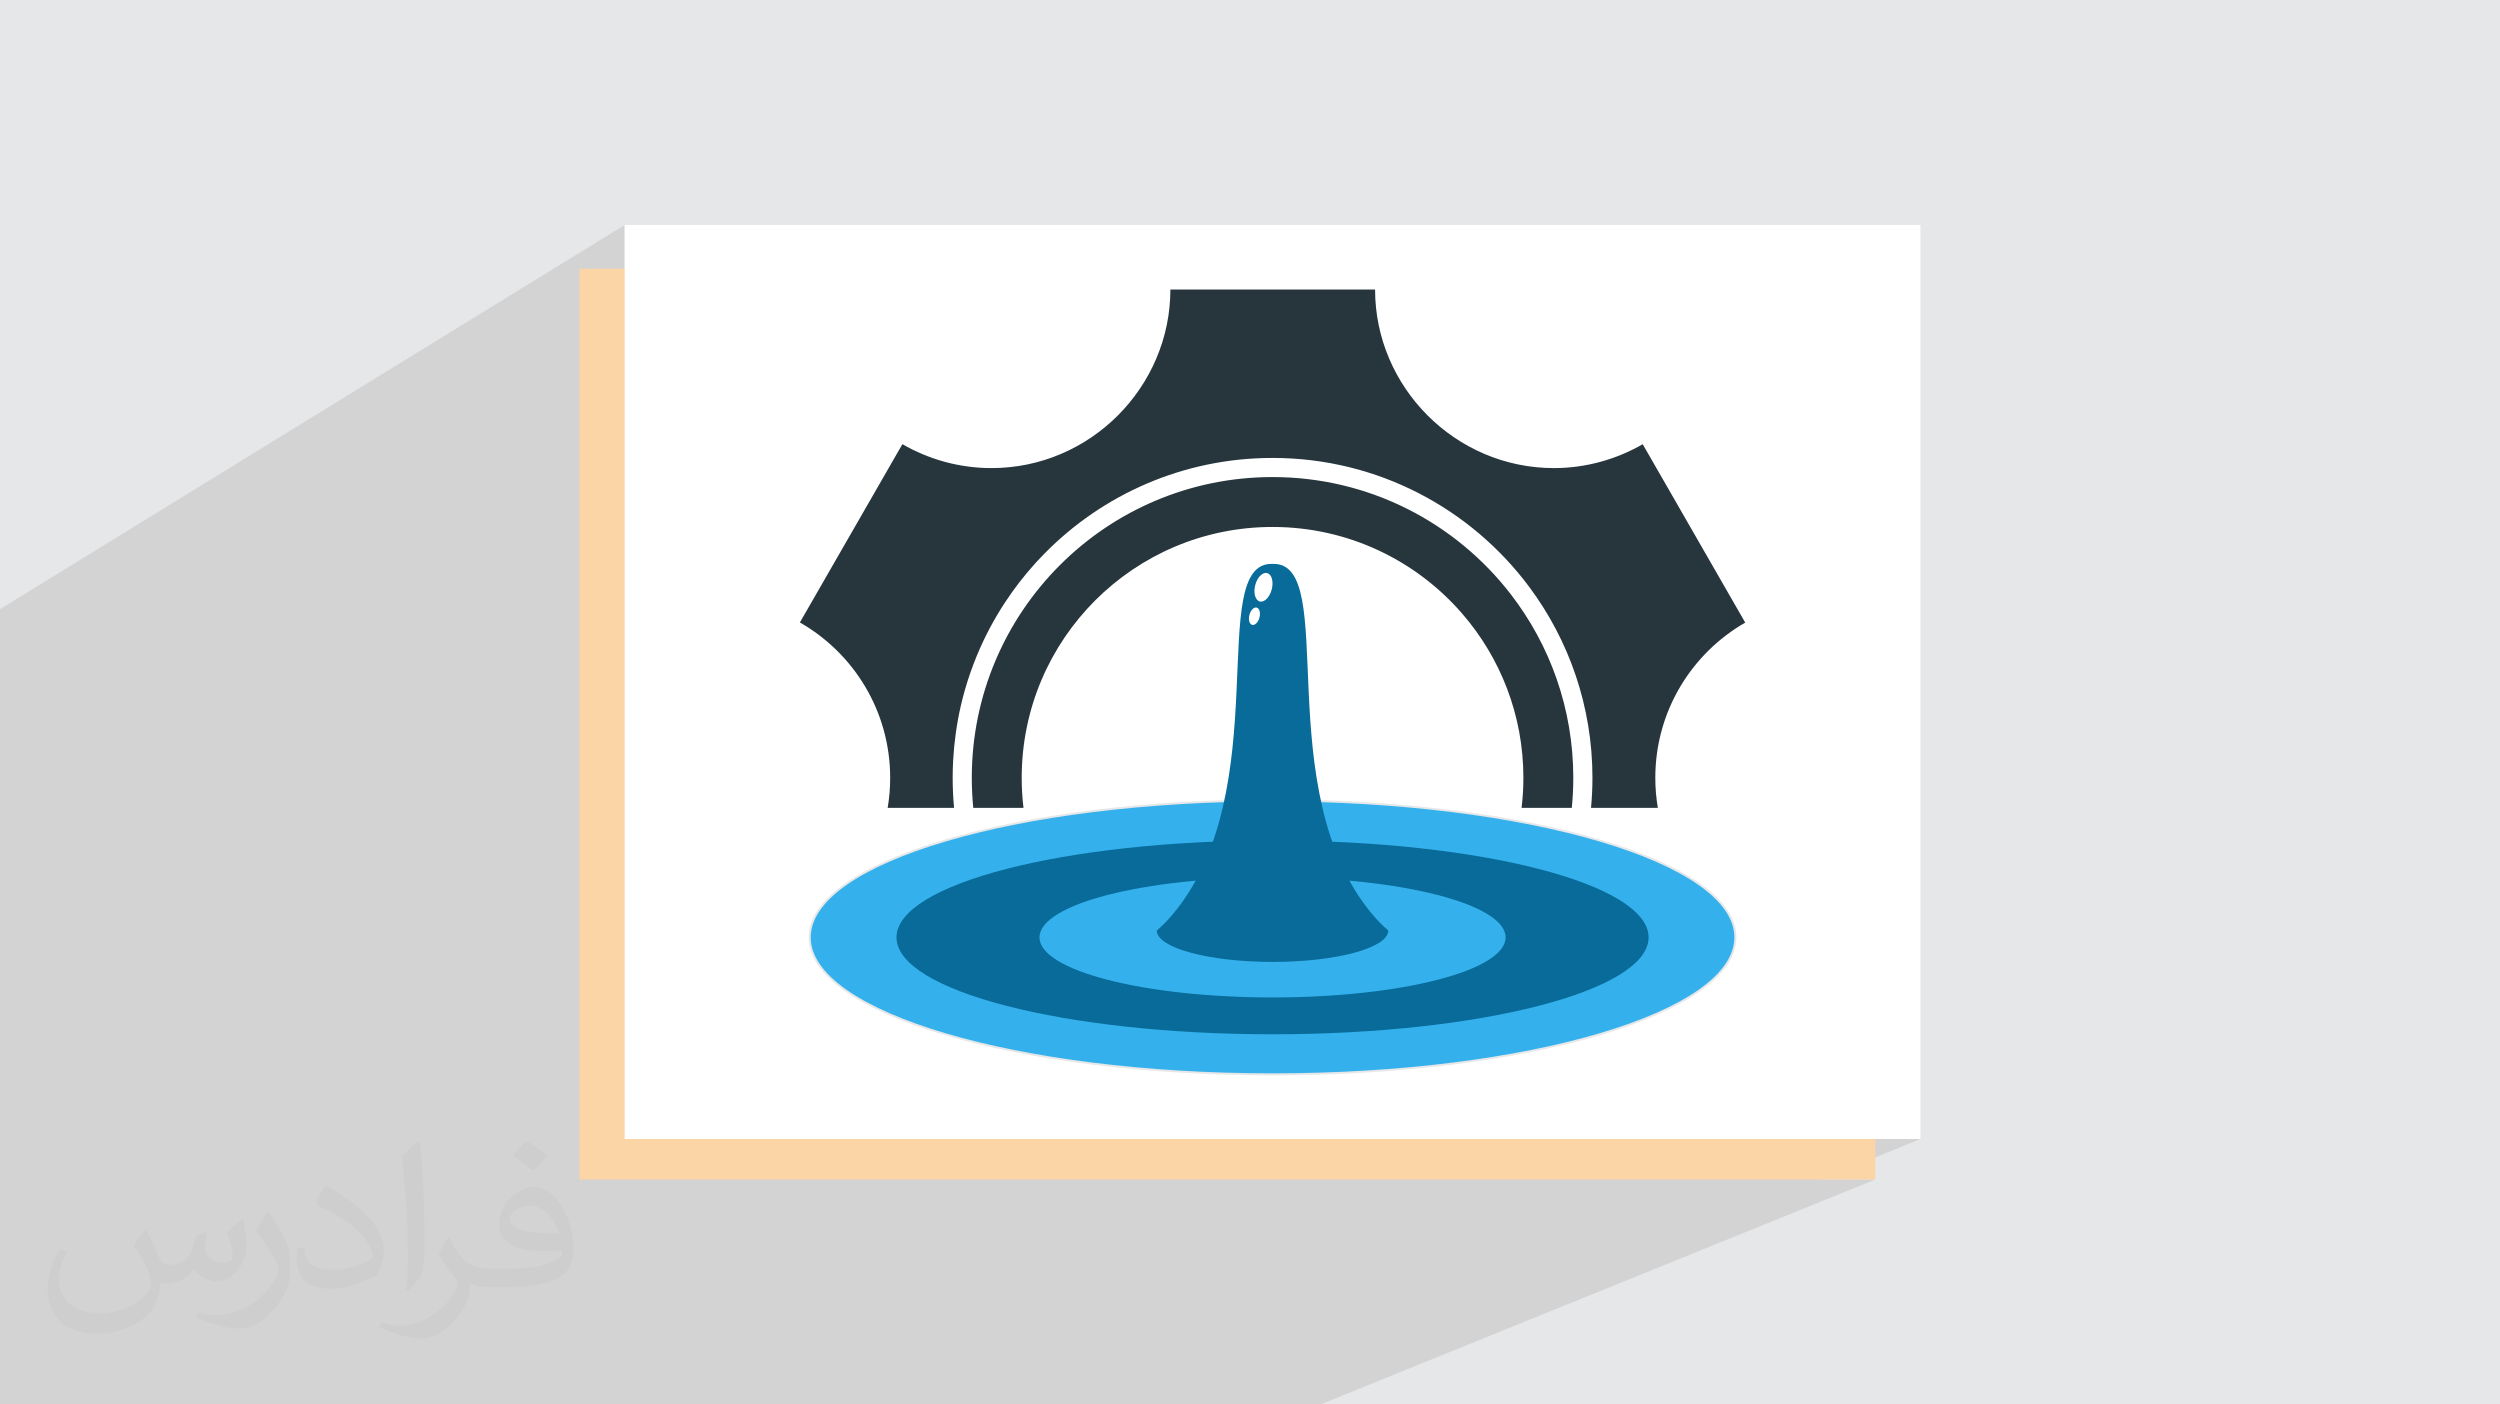
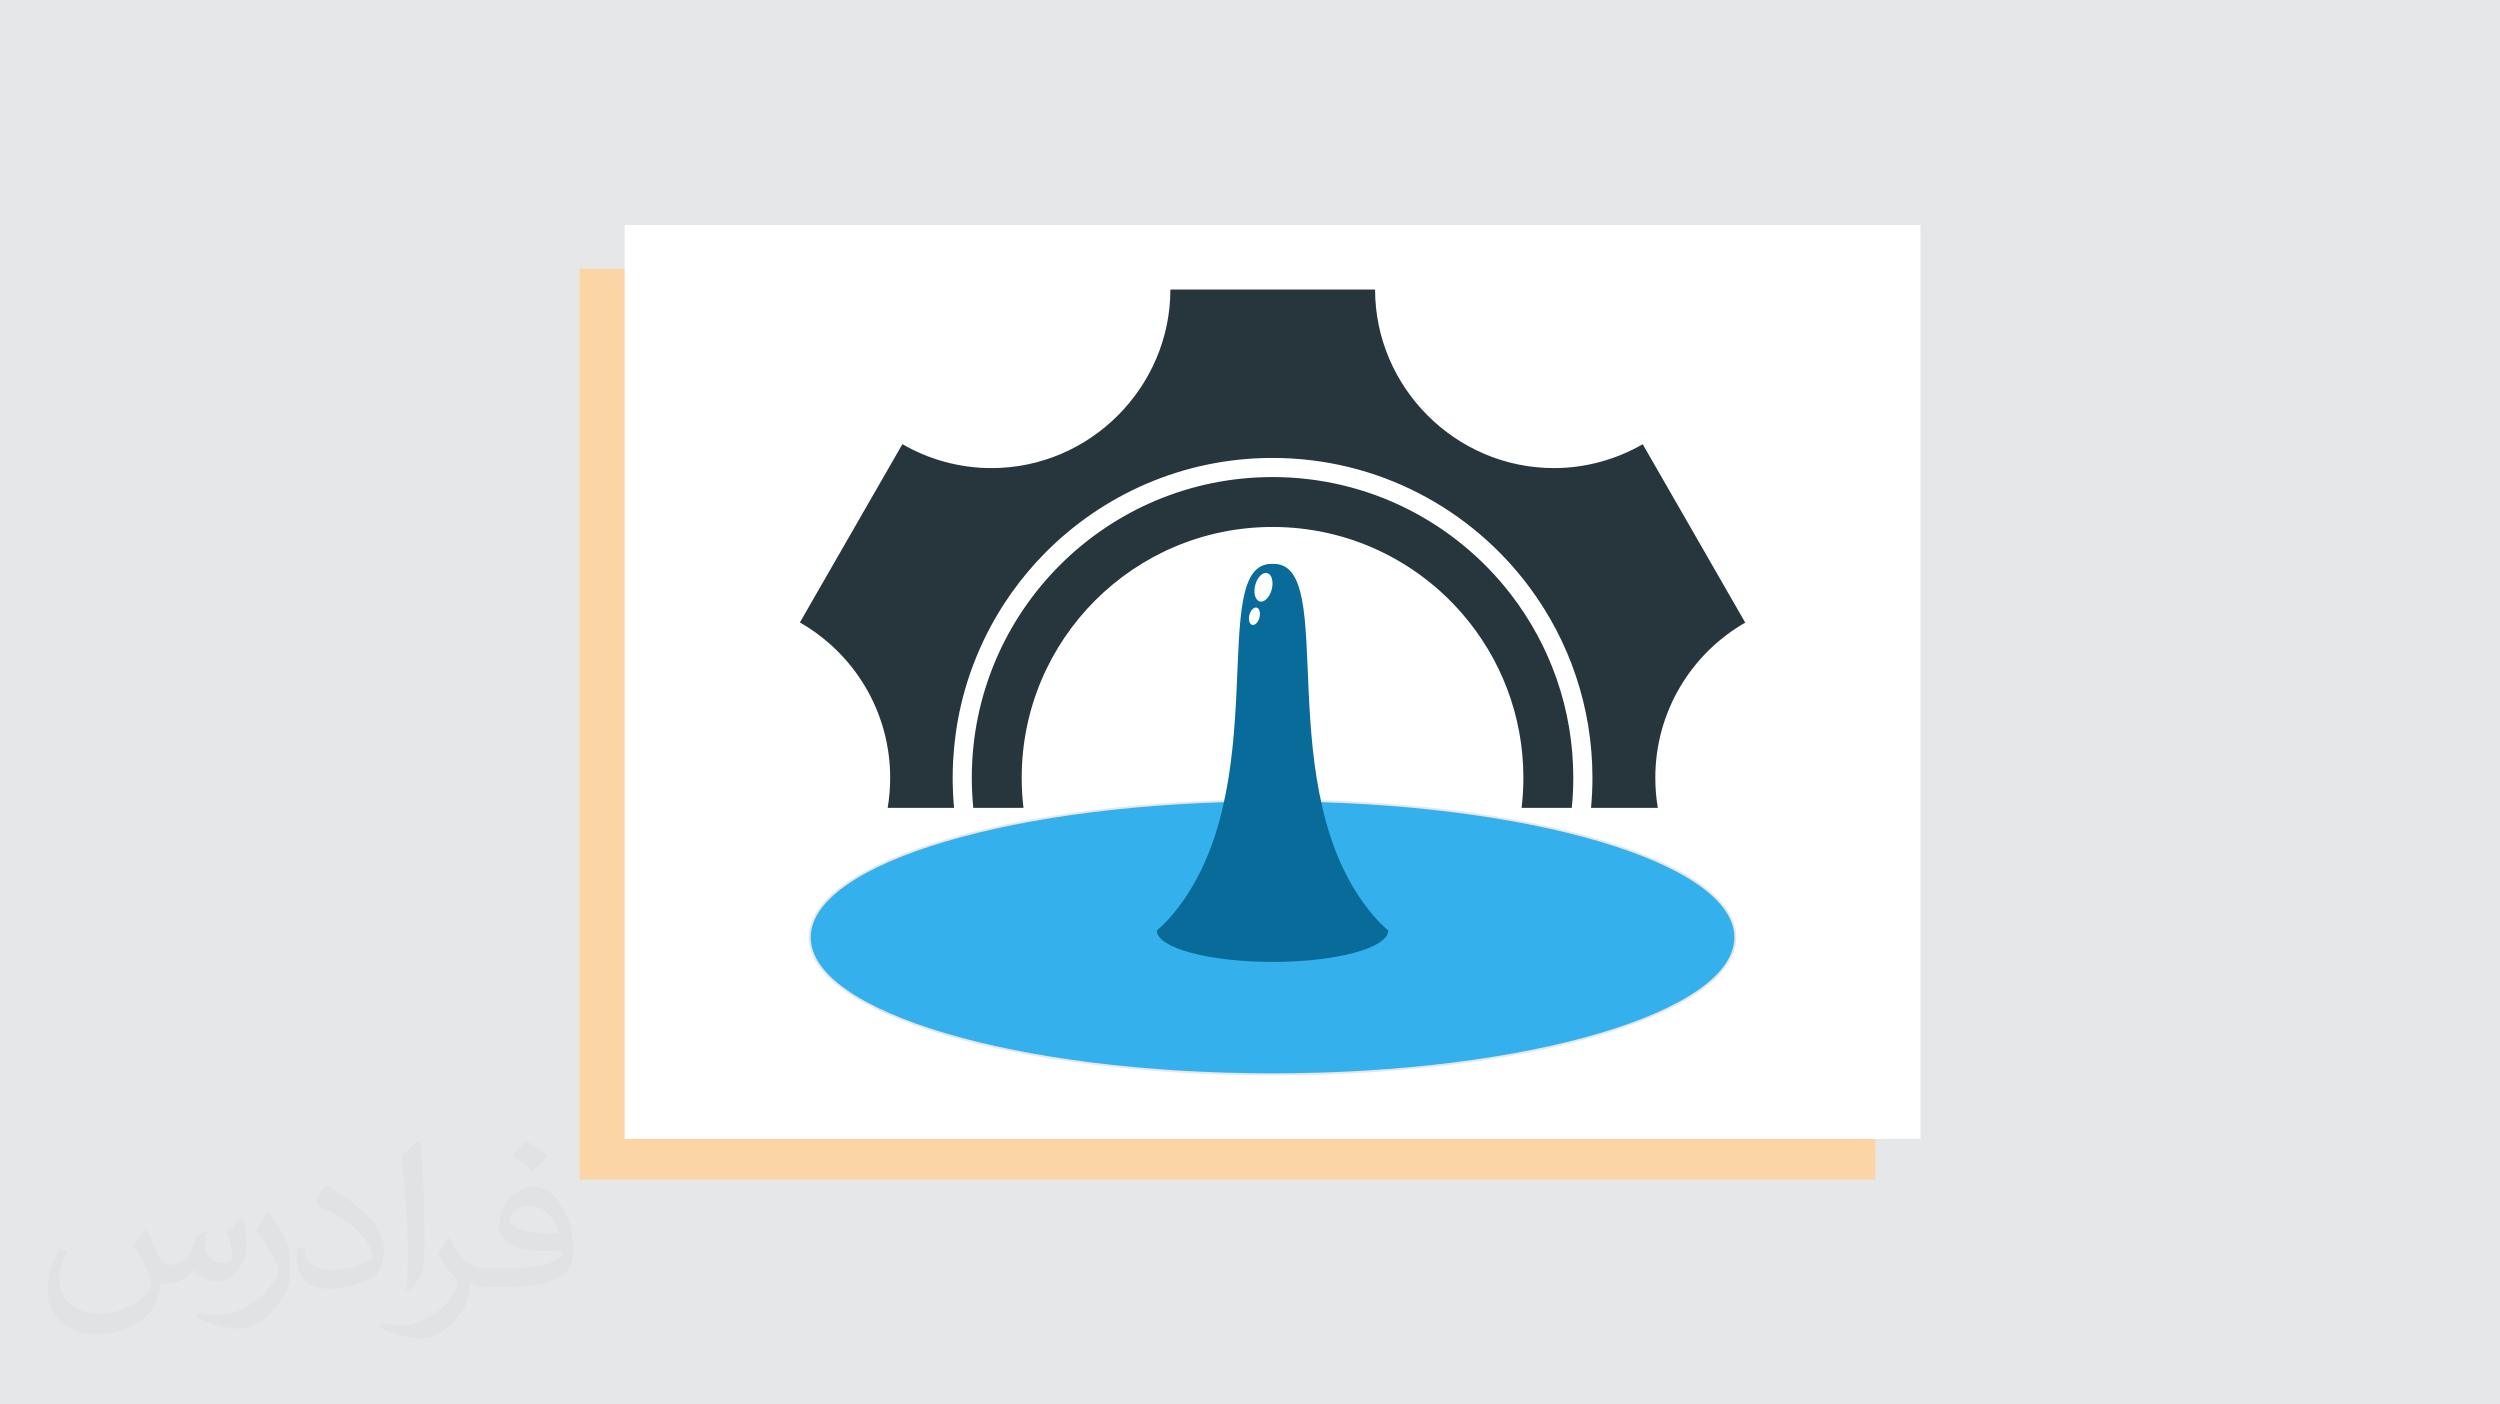
<svg xmlns="http://www.w3.org/2000/svg" xml:space="preserve" width="94.192mm" height="52.917mm" version="1.1" style="shape-rendering:geometricPrecision; text-rendering:geometricPrecision; image-rendering:optimizeQuality; fill-rule:evenodd; clip-rule:evenodd" viewBox="0 0 9404.92 5283.66">
  <defs>
    <style type="text/css">
   
    .str0 {stroke:#E6E7E8;stroke-width:7.61;stroke-miterlimit:22.926}
    .fil3 {fill:#FCD5A6}
    .fil5 {fill:#27363D}
    .fil4 {fill:white}
    .fil7 {fill:#086B99;fill-rule:nonzero}
    .fil6 {fill:#34B1ED;fill-rule:nonzero}
    .fil8 {fill:white;fill-rule:nonzero}
    .fil2 {fill:#373435;fill-opacity:0.031}
    .fil1 {fill:#2B2A29;fill-opacity:0.102}
    .fil0 {fill:#E6E7E8}
   
  </style>
  </defs>
  <g id="Layer_x0020_1">
    <polygon class="fil0" points="-0,0 9404.92,0 9404.92,5283.66 -0,5283.66 " />
-     <polygon class="fil1" points="6179.85,1671.15 5547.32,1993.24 5539.11,1986.47 5511.94,1965.32 5484.15,1944.95 5455.76,1925.36 5426.79,1906.56 5397.26,1888.58 5367.17,1871.44 5336.56,1855.14 5305.44,1839.71 5273.81,1825.16 5241.68,1811.5 5209.1,1798.76 5176.06,1786.93 5142.58,1776.06 5108.7,1766.15 5074.39,1757.21 5039.7,1749.26 5004.63,1742.33 4969.22,1736.41 4933.45,1731.54 4897.37,1727.71 4860.97,1724.97 4824.28,1723.31 4787.31,1722.75 4755.92,1723.15 4724.73,1724.35 4693.74,1726.34 4662.98,1729.1 4632.44,1732.63 4602.14,1736.91 4572.09,1741.94 4542.28,1747.71 4512.76,1754.21 4483.5,1761.43 4454.54,1769.36 4425.86,1777.99 4397.49,1787.3 4369.44,1797.3 4341.72,1807.96 4314.32,1819.29 4287.28,1831.26 4260.58,1843.87 4234.25,1857.12 4208.3,1870.98 3144.22,2443.28 3132.04,2431.68 3115.81,2417.19 3099.12,2403.22 3081.97,2389.79 3064.39,2376.9 3046.38,2364.58 3027.95,2352.83 3009.12,2341.66 3086.48,2207.13 4050.79,1678.93 4078.96,1662.61 4106.26,1645 4132.63,1626.14 4158.05,1606.06 4182.47,1584.82 4205.83,1562.46 4228.11,1539.04 4249.26,1514.59 4269.24,1489.15 4288,1462.77 4305.5,1435.5 4321.7,1407.37 4336.55,1378.44 4350.03,1348.76 4362.09,1318.36 4372.66,1287.29 4381.74,1255.59 4389.24,1223.32 4395.17,1190.5 4399.45,1157.2 4402.06,1123.45 4402.93,1089.29 2349.96,2242.62 2349.96,846.29 -0,2291.61 -0,2346.84 -0,3562.8 -0,3576.18 -0,3897.75 -0,3979.6 -0,4134.36 -0,4203.56 -0,4203.57 -0,4203.62 -0,4270.29 -0,4383.81 -0,4402.32 -0,4447.45 -0,4486.55 -0,4591.01 -0,4617.57 -0,4620.73 -0,4622.38 -0,4654.38 -0,4680.95 -0,4680.97 -0,4704.21 -0,4704.78 -0,4710.76 -0,4713.67 -0,4749.24 -0,4749.37 -0,4749.38 -0,4763.61 -0,4791.67 -0,4860.45 -0,4892.24 -0,4924.01 -0,4974.56 -0,5048.12 -0,5054.88 -0,5076.15 -0,5113.11 -0,5283.66 179.37,5283.66 279.94,5283.66 285.52,5283.66 384.63,5283.66 421.5,5283.66 560.33,5283.66 616.46,5283.66 762.64,5283.66 957,5283.66 978.97,5283.66 1115.49,5283.66 1176.29,5283.66 1214.5,5283.66 1387.14,5283.66 1432.48,5283.66 1467.82,5283.66 1918.86,5283.66 2034.85,5283.66 2271.93,5283.66 2350.52,5283.66 2418.04,5283.66 2464.12,5283.66 2468.09,5283.66 2785.77,5283.66 2870.16,5283.66 4776.42,5283.66 4967.11,5283.66 7054.95,4437.37 6850.46,4437.37 7224.68,4284.67 5155.51,4284.67 6231.1,3814.51 6182.55,3834.71 6130.87,3854.18 6076.14,3872.88 6018.49,3890.77 5958.02,3907.83 5894.84,3924.03 5829.07,3939.33 5760.8,3953.68 5690.16,3967.09 5617.24,3979.5 5542.16,3990.88 5465.04,4001.2 5385.97,4010.43 5317.08,4017.33 5997.19,3715.45 6031.25,3700.18 6062.49,3684.46 6090.82,3668.31 6116.15,3651.75 6138.39,3634.82 6157.46,3617.51 6173.25,3599.88 6185.7,3581.93 6194.69,3563.68 6200.15,3545.17 6201.99,3526.41 6200.15,3507.66 6194.69,3489.15 6185.7,3470.91 6173.25,3452.96 6157.46,3435.32 6138.39,3418.03 6116.15,3401.09 6090.82,3384.54 6062.49,3368.39 6031.25,3352.67 5997.19,3337.42 5960.39,3322.62 5920.95,3308.33 5878.95,3294.56 5834.49,3281.33 5787.65,3268.67 5757.23,3261.2 6236.71,3039.31 5985.38,3039.31 5986.01,3032.32 5986.61,3025.32 5987.16,3018.3 5987.68,3011.28 5988.15,3004.24 5988.58,2997.19 5988.98,2990.14 5989.34,2983.07 5989.66,2975.99 5989.94,2968.91 5990.17,2961.81 5990.36,2954.7 5990.51,2947.57 5990.62,2940.44 5990.69,2933.3 5990.71,2926.15 5990.45,2901.01 5989.68,2875.99 5988.4,2851.09 5986.63,2826.34 5984.35,2801.74 5981.58,2777.27 5978.34,2752.95 5974.6,2728.8 5970.39,2704.8 5965.71,2680.96 5960.56,2657.3 5954.94,2633.81 5948.87,2610.51 5942.35,2587.39 5935.39,2564.46 5927.99,2541.72 5920.14,2519.2 5911.86,2496.87 5903.16,2474.75 5894.04,2452.86 5884.49,2431.17 5874.55,2409.72 5864.18,2388.49 5853.43,2367.51 5842.27,2346.77 5830.72,2326.27 5818.79,2306.02 5806.47,2286.02 5793.78,2266.29 5780.72,2246.82 5767.29,2227.63 5753.5,2208.71 5732.55,2181.37 5710.85,2154.65 5688.41,2128.58 5665.24,2103.16 5641.37,2078.41 5616.81,2054.35 5591.56,2031.01 5565.66,2008.37 5548.01,1993.81 6151.77,1686.4 6161.22,1681.45 6170.58,1676.37 " />
    <path class="fil2" d="M548.54 4627.69c17.95,27.21 29.6,53.36 40.96,82.43 8.45,16.91 12.93,48.09 52.57,48.09 11.61,0 28.28,-3.42 43.06,-11.61 16.63,-8.73 29.32,-21.94 35.94,-42l15.85 -53.36 38.57 -19.02 2.64 2.64c-5.27,20.09 -6.59,39.36 -6.59,54.43 0,44.63 38.57,61.56 69.22,61.56 17.95,0 34.09,-8.73 34.09,-25.11 0,-21.13 -8.98,-57.06 -20.62,-89.29 17.95,-17.95 35.94,-35.94 56.53,-50.47l3.17 1.6c8.98,38.04 14,75.56 14,100.66 0,24.57 -10.83,51.79 -19.81,69.49 -18.49,34.87 -51.25,62.62 -90.87,62.62 -30.1,0 -63.65,-15.07 -86.66,-43.06l-1.32 0c-21.66,26.96 -55.22,51.25 -108.86,51.25l-16.63 0c-2.64,35.41 -10.29,60.49 -21.94,82.95 -31.95,62.34 -126.81,106.47 -216.1,106.47 -124.17,0 -186.51,-71.59 -186.51,-166.96 0,-58.91 19.27,-113.6 48.88,-152.42l24.29 10.04c-18.49,35.41 -30.91,68.68 -30.91,101.45 0,89.29 72.66,131.83 156.4,131.83 77.68,0 173.83,-49.41 191.28,-106.72 -6.59,-62.62 -30.1,-91.93 -66.04,-148.99 10.83,-19.02 24.83,-38.04 42.28,-58.38l3.17 0 0 0 0 0 -0.02 -0.09zm1432.13 -336.04c26.15,16.39 51.79,35.66 76.87,57.85 -14,19.81 -31.45,37.79 -53.11,53.64 -25.11,-20.34 -50.19,-37.79 -75.84,-56.27 17.42,-19.55 34.62,-38.29 52.04,-55.22l0 0 0 0 0 0 0 0 0 0 0.03 0zm13.47 244.11c-42.28,0 -76.87,27.75 -76.87,48.34 0,44.13 84.53,57.85 185.72,57.31 -12.68,-51.79 -57.06,-105.68 -108.86,-105.68l0.01 0.03zm-94.86 236.19c54.96,0 103.04,-1.6 139.74,-10.83 40.96,-10.29 75.56,-30.91 75.56,-45.17 0,-3.7 0,-8.19 -1.32,-11.89 -22.98,2.11 -49.41,2.11 -72.38,2.11 -74.49,0 -131.55,-16.91 -154.02,-58.66 -5.55,-11.61 -9.51,-24.57 -9.51,-39.36 0,-40.43 17.42,-79.79 48.09,-107 25.61,-22.45 53.89,-36.44 82.67,-36.44 52.04,0 93.51,41.75 122.57,107.54 15.85,35.94 26.68,77.4 26.68,129.72 0,34.87 -9.51,64.19 -31.17,85.85 -40.43,39.11 -114.92,53.89 -229.04,53.89l-51.79 0 0 0 -13.47 0c-28.28,0 -48.62,-5.02 -64.72,-17.42l-2.64 0c0.79,6.59 1.32,12.93 1.32,19.02 0,25.61 -8.45,58.38 -25.61,84.53 -50.72,75.3 -105.68,108.04 -153.24,108.04 -48.09,0 -107,-18.49 -160.11,-42.54l9.51 -18.49c17.17,7.13 40.96,11.89 73.7,11.89 85.85,0 198.66,-82.43 212.66,-163 -3.17,-6.59 -8.98,-15.32 -17.17,-24.57 -25.11,-29.85 -40.96,-54.68 -55.75,-80.83 12.68,-25.11 24.29,-45.17 35.13,-63.4l4.49 -0.53c36.72,74.77 69.99,117.55 144.23,117.55l11.61 0 0 0 53.89 0 0 0 0 0 0 0 0 0 0 0 0.09 0.01zm-371.98 79c6.34,-34.34 6.87,-72.91 6.87,-108.86l0 -53.36c0,-99.6 -12.68,-244.36 -22.98,-338.68 17.95,-19.27 43.06,-42 62.87,-57.31l5.81 1.6c13.47,118.62 16.63,256 16.63,383.06 0,33.3 -1.32,65.79 -4.49,89.55 -1.85,30.1 -19.27,52.83 -56.53,87.7l-8.19 -3.7zm-382.8 -157.19c1.85,46.77 24.83,83.49 105.15,83.49 49.93,0 92.19,-12.93 138.96,-35.13 8.45,-3.7 12.93,-8.73 12.93,-12.93 0,-29.32 -22.45,-68.15 -60.23,-103.55 -36.72,-33.3 -85.34,-62.62 -130.76,-82.18 -15.6,-6.59 -20.62,-13.47 -20.62,-20.09 0,-13.47 17.95,-41.75 32.77,-62.09l5.02 -0.53c52.04,27.21 110.17,67.64 153.24,112.53 39.11,41.47 63.4,83.49 63.4,129.19 0,33.81 -10.29,65.51 -26.96,95.11 -57.06,28.79 -117.83,50.72 -178.06,50.72 -73.17,0 -123.1,-34.34 -123.1,-114.92 0,-8.73 0,-22.19 3.17,-39.64l25.11 0 0 0 0 0 0 0 0 0 0 0 -0.02 0zm-132.37 -132.9l45.45 73.45c16.63,27.21 32.23,56.81 32.23,103.55l0 59.7c0,48.34 -30.91,100.13 -80.83,151.38 -39.11,34.62 -73.7,49.41 -105.68,49.41 -47.55,0 -101.98,-14.79 -164.85,-41.75l7.13 -18.49c19.81,5.27 42.79,9.77 71.06,9.77 90.36,-0.53 182.8,-66.57 225.08,-147.15 5.02,-9.26 6.87,-17.95 6.87,-24.04 0,-9.26 -5.02,-19.55 -8.98,-28.79 -22.98,-43.31 -48.62,-82.95 -76.87,-119.68 14.79,-23.25 29.6,-45.7 45.7,-67.9l3.7 0.53 0 0 0 0 0 0 0 0 0 0 -0.02 0.01z" />
    <g id="_2429750789664">
      <rect class="fil3" x="2180.22" y="1010.95" width="4874.72" height="3426.42" />
      <g>
        <rect class="fil4" x="2349.96" y="846.29" width="4874.72" height="3438.39" />
        <g>
          <path class="fil5" d="M6565.48 2342.15l-191.04 -332.43 -194.59 -338.58c-98.43,56.38 -212.44,89.78 -333.98,89.78 -371.58,0 -672.83,-305.33 -672.86,-671.64l-770.07 0c-0.05,366.29 -301.26,671.64 -672.85,671.64 -122.1,0 -236.6,-33.12 -335.32,-89.97l-385.64 670.7c202.89,115.89 339.67,334.17 339.67,584.57 0,38.51 -3.24,76.26 -9.47,113.01l249.84 0c-3.46,-37.24 -5.24,-75.01 -5.24,-113.15 0,-21.51 0.57,-42.88 1.7,-64.08l0 -0.03 0 0c1.83,-34.3 5.1,-68.22 9.71,-101.69l0 0c4.95,-35.9 11.4,-71.32 19.45,-106.16 9.61,-41.49 21.38,-82.14 35.14,-121.87l0 0c7.62,-21.98 15.84,-43.66 24.67,-65.03l0 0c15.2,-36.84 32.16,-72.76 50.83,-107.66 16.85,-31.5 35.07,-62.19 54.57,-91.95 33.89,-51.76 71.63,-100.75 112.9,-146.53l0.02 0c2.49,-2.76 4.95,-5.5 7.46,-8.21l0 -0.03c9.55,-10.39 19.28,-20.59 29.16,-30.64 218.28,-221.86 521.93,-359.47 857.79,-359.47 395.74,0 746.87,191.06 966.19,485.95 149,200.33 237.21,448.58 237.21,717.44 0,38.16 -1.87,75.91 -5.33,113.16l251.33 0c-6.24,-36.81 -9.5,-74.67 -9.5,-113.25 0,-249.84 136.16,-467.77 338.31,-583.83l-0.04 -0.08zm-2721.87 583.91c0,-521.17 422.49,-943.67 943.67,-943.67 285.01,0 540.49,126.35 713.52,326.08 143.38,165.5 230.13,381.42 230.13,617.6 0,38.3 -2.34,76.06 -6.77,113.16l188.91 0c3.71,-37.22 5.62,-74.96 5.62,-113.16 0,-260.1 -87.85,-499.69 -235.38,-690.81 -206.92,-267.96 -531.29,-440.59 -896.02,-440.59 -624.86,0 -1131.42,506.54 -1131.42,1131.41 0,38.2 1.9,75.96 5.6,113.16l188.87 0c-4.44,-37.09 -6.73,-74.87 -6.73,-113.16l-0.01 0z" />
          <path class="fil6 str0" d="M6528.47 3526.41c0,-284.59 -779.56,-515.28 -1741.16,-515.28 -961.64,0 -1741.17,230.72 -1741.17,515.28 0,284.58 779.56,515.28 1741.17,515.28 961.6,0 1741.16,-230.7 1741.16,-515.28z" />
-           <path class="fil7" d="M6201.99 3526.41c0,-201.29 -633.35,-364.51 -1414.69,-364.51 -781.36,0 -1414.75,163.2 -1414.75,364.51 0,201.34 633.39,364.55 1414.75,364.55 781.34,0 1414.69,-163.21 1414.69,-364.55z" />
-           <path class="fil6" d="M5664.05 3526.41c0,-124.74 -392.54,-225.89 -876.75,-225.89 -484.23,0 -876.77,101.15 -876.77,225.89 0,124.79 392.55,225.9 876.77,225.9 484.22,0 876.75,-101.09 876.75,-225.9z" />
          <path class="fil7" d="M5164.42 3441.77c-395.92,-468.91 -121.7,-1329.95 -376.94,-1320.42 -255.22,-9.53 19,851.51 -377.51,1320.42 -17.79,21.37 -37.36,41.01 -58.16,58.78 0,65.31 195.26,118.16 435.69,118.16 240.41,0 435.09,-52.84 435.09,-118.16 -20.75,-17.79 -40.36,-37.41 -58.13,-58.78l-0.04 0z" />
          <path class="fil8" d="M4784.19 2217.41c-7.65,29.45 -27.79,49.73 -44.92,45.26 -17.13,-4.45 -24.78,-31.98 -17.13,-61.44 7.69,-29.51 27.78,-49.77 44.96,-45.32 17.13,4.46 24.76,31.99 17.09,61.47l0 0.03z" />
          <path class="fil8" d="M4738.08 2323.12c-4.67,17.97 -16.94,30.33 -27.4,27.62 -10.43,-2.71 -15.11,-19.49 -10.43,-37.42 4.67,-17.96 16.96,-30.33 27.41,-27.62 10.45,2.77 15.13,19.52 10.45,37.42l-0.03 0z" />
        </g>
      </g>
    </g>
  </g>
</svg>